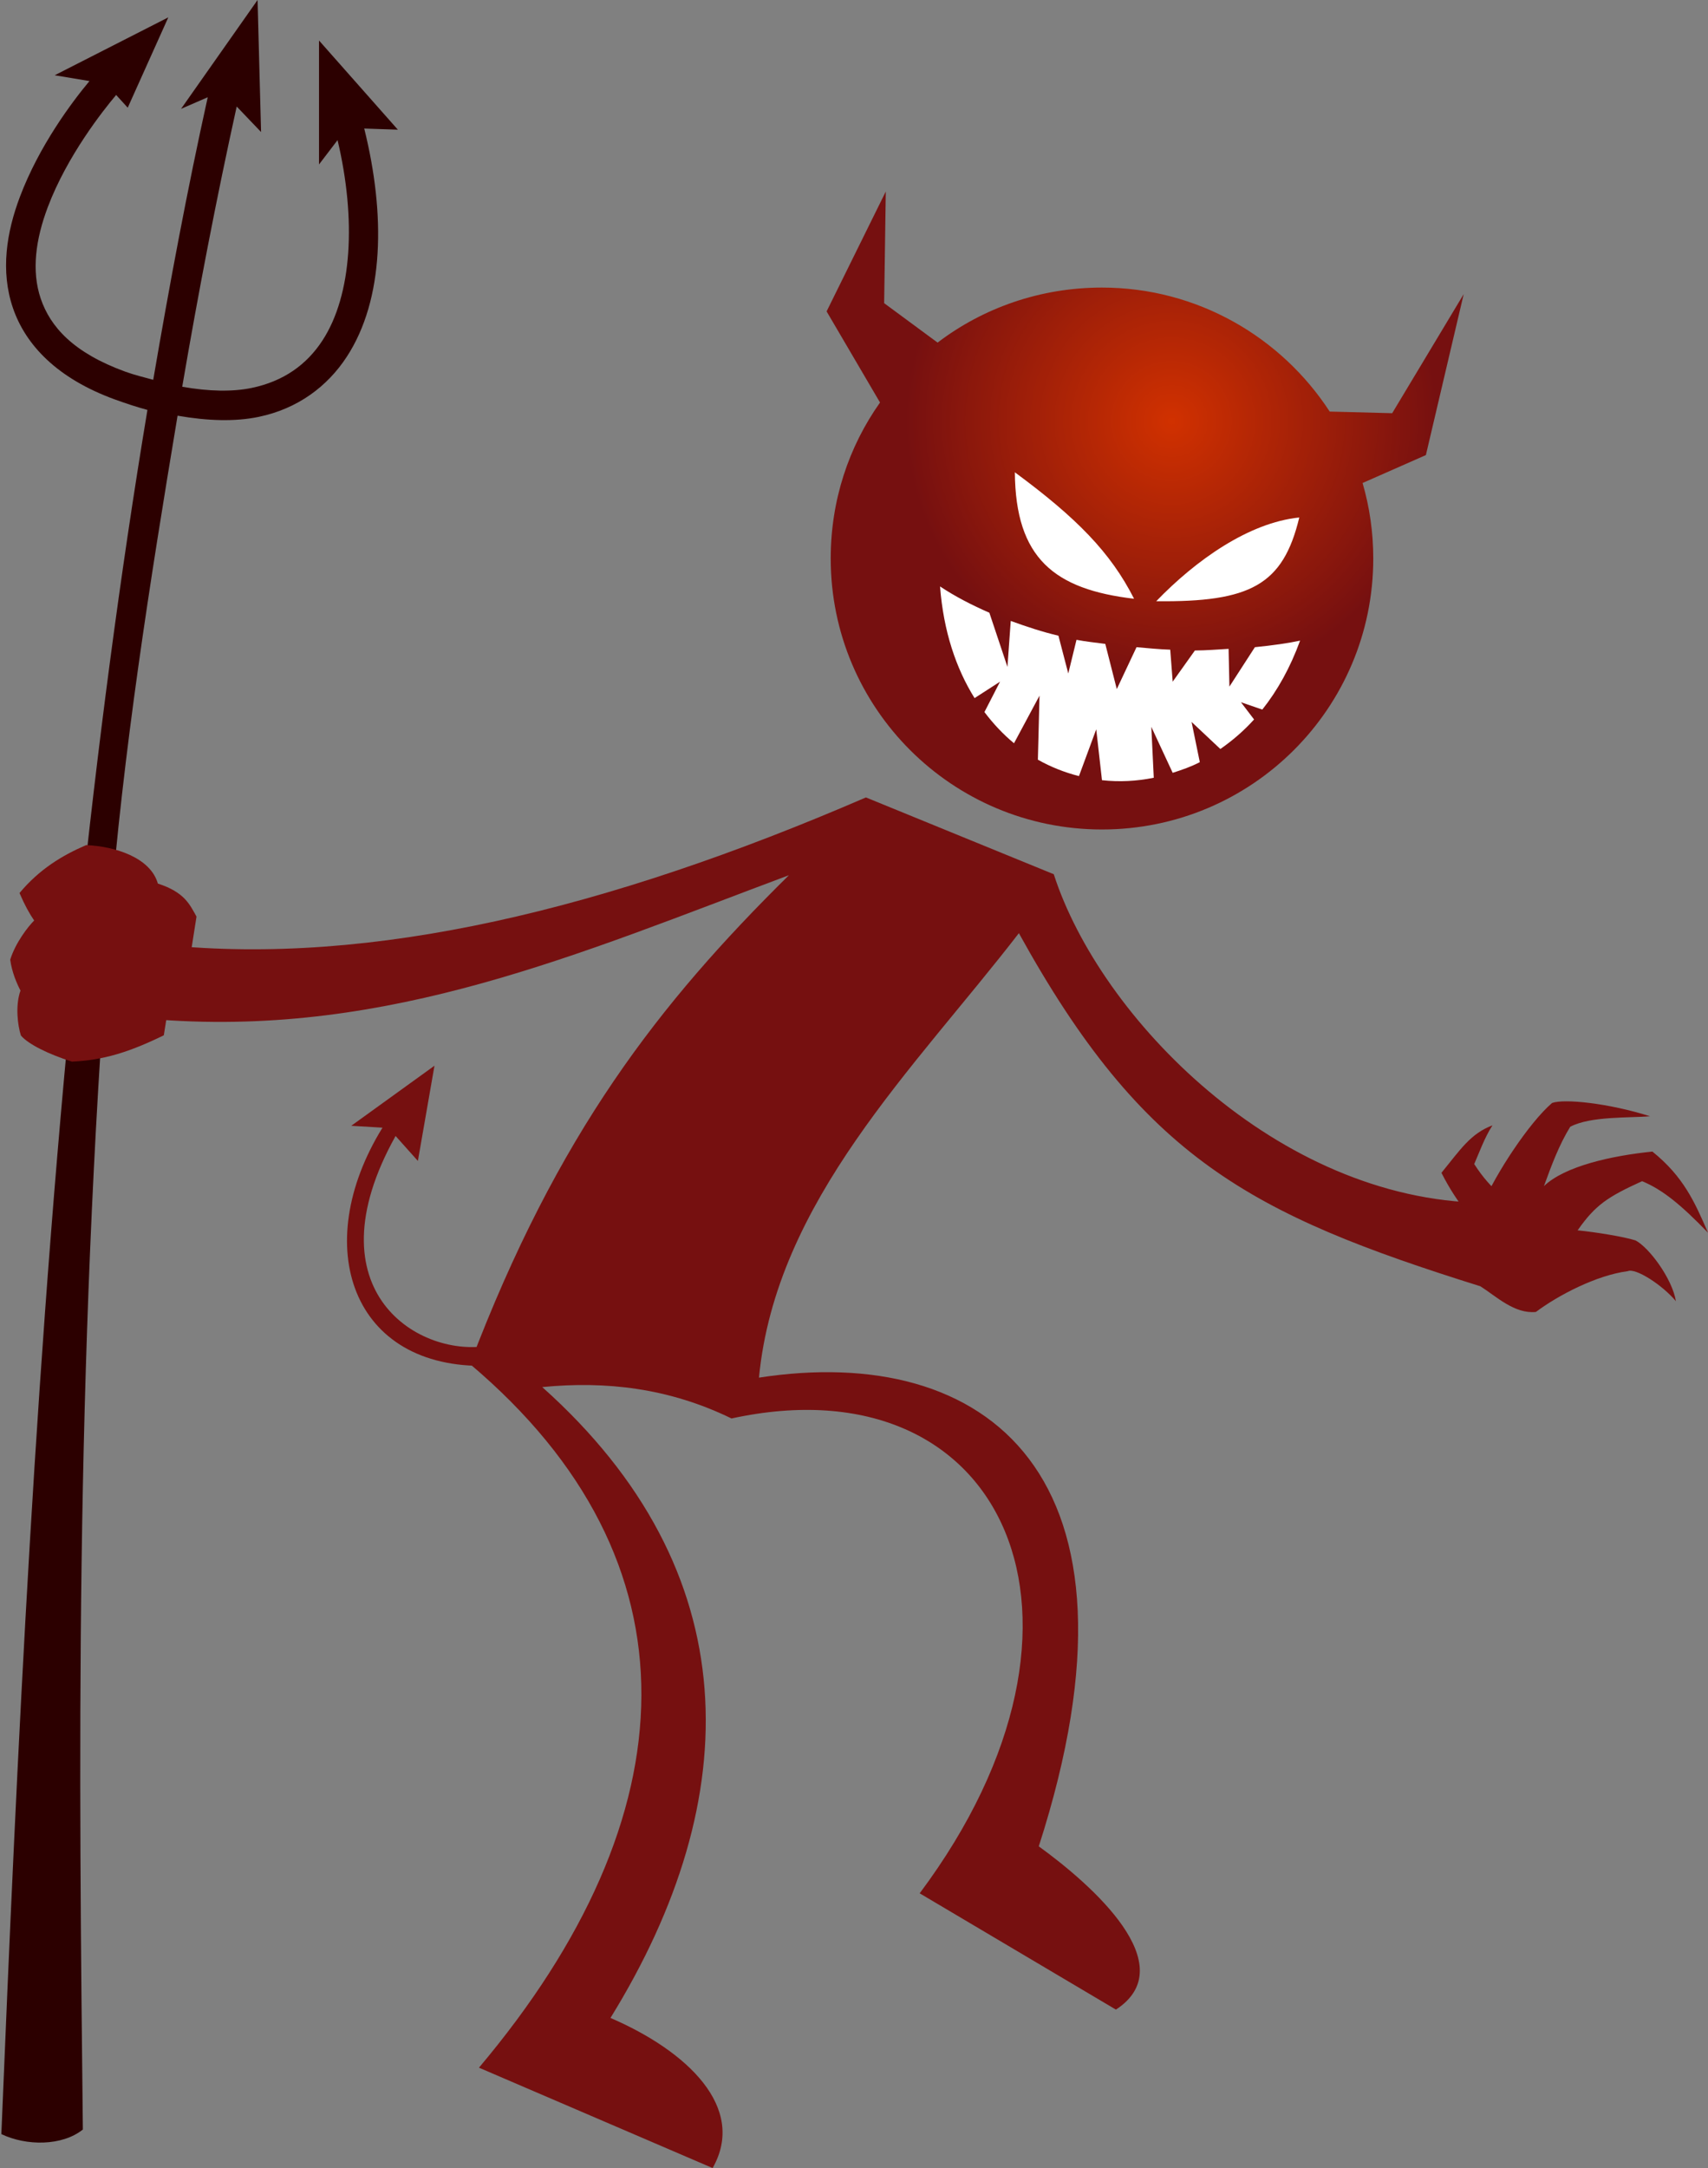
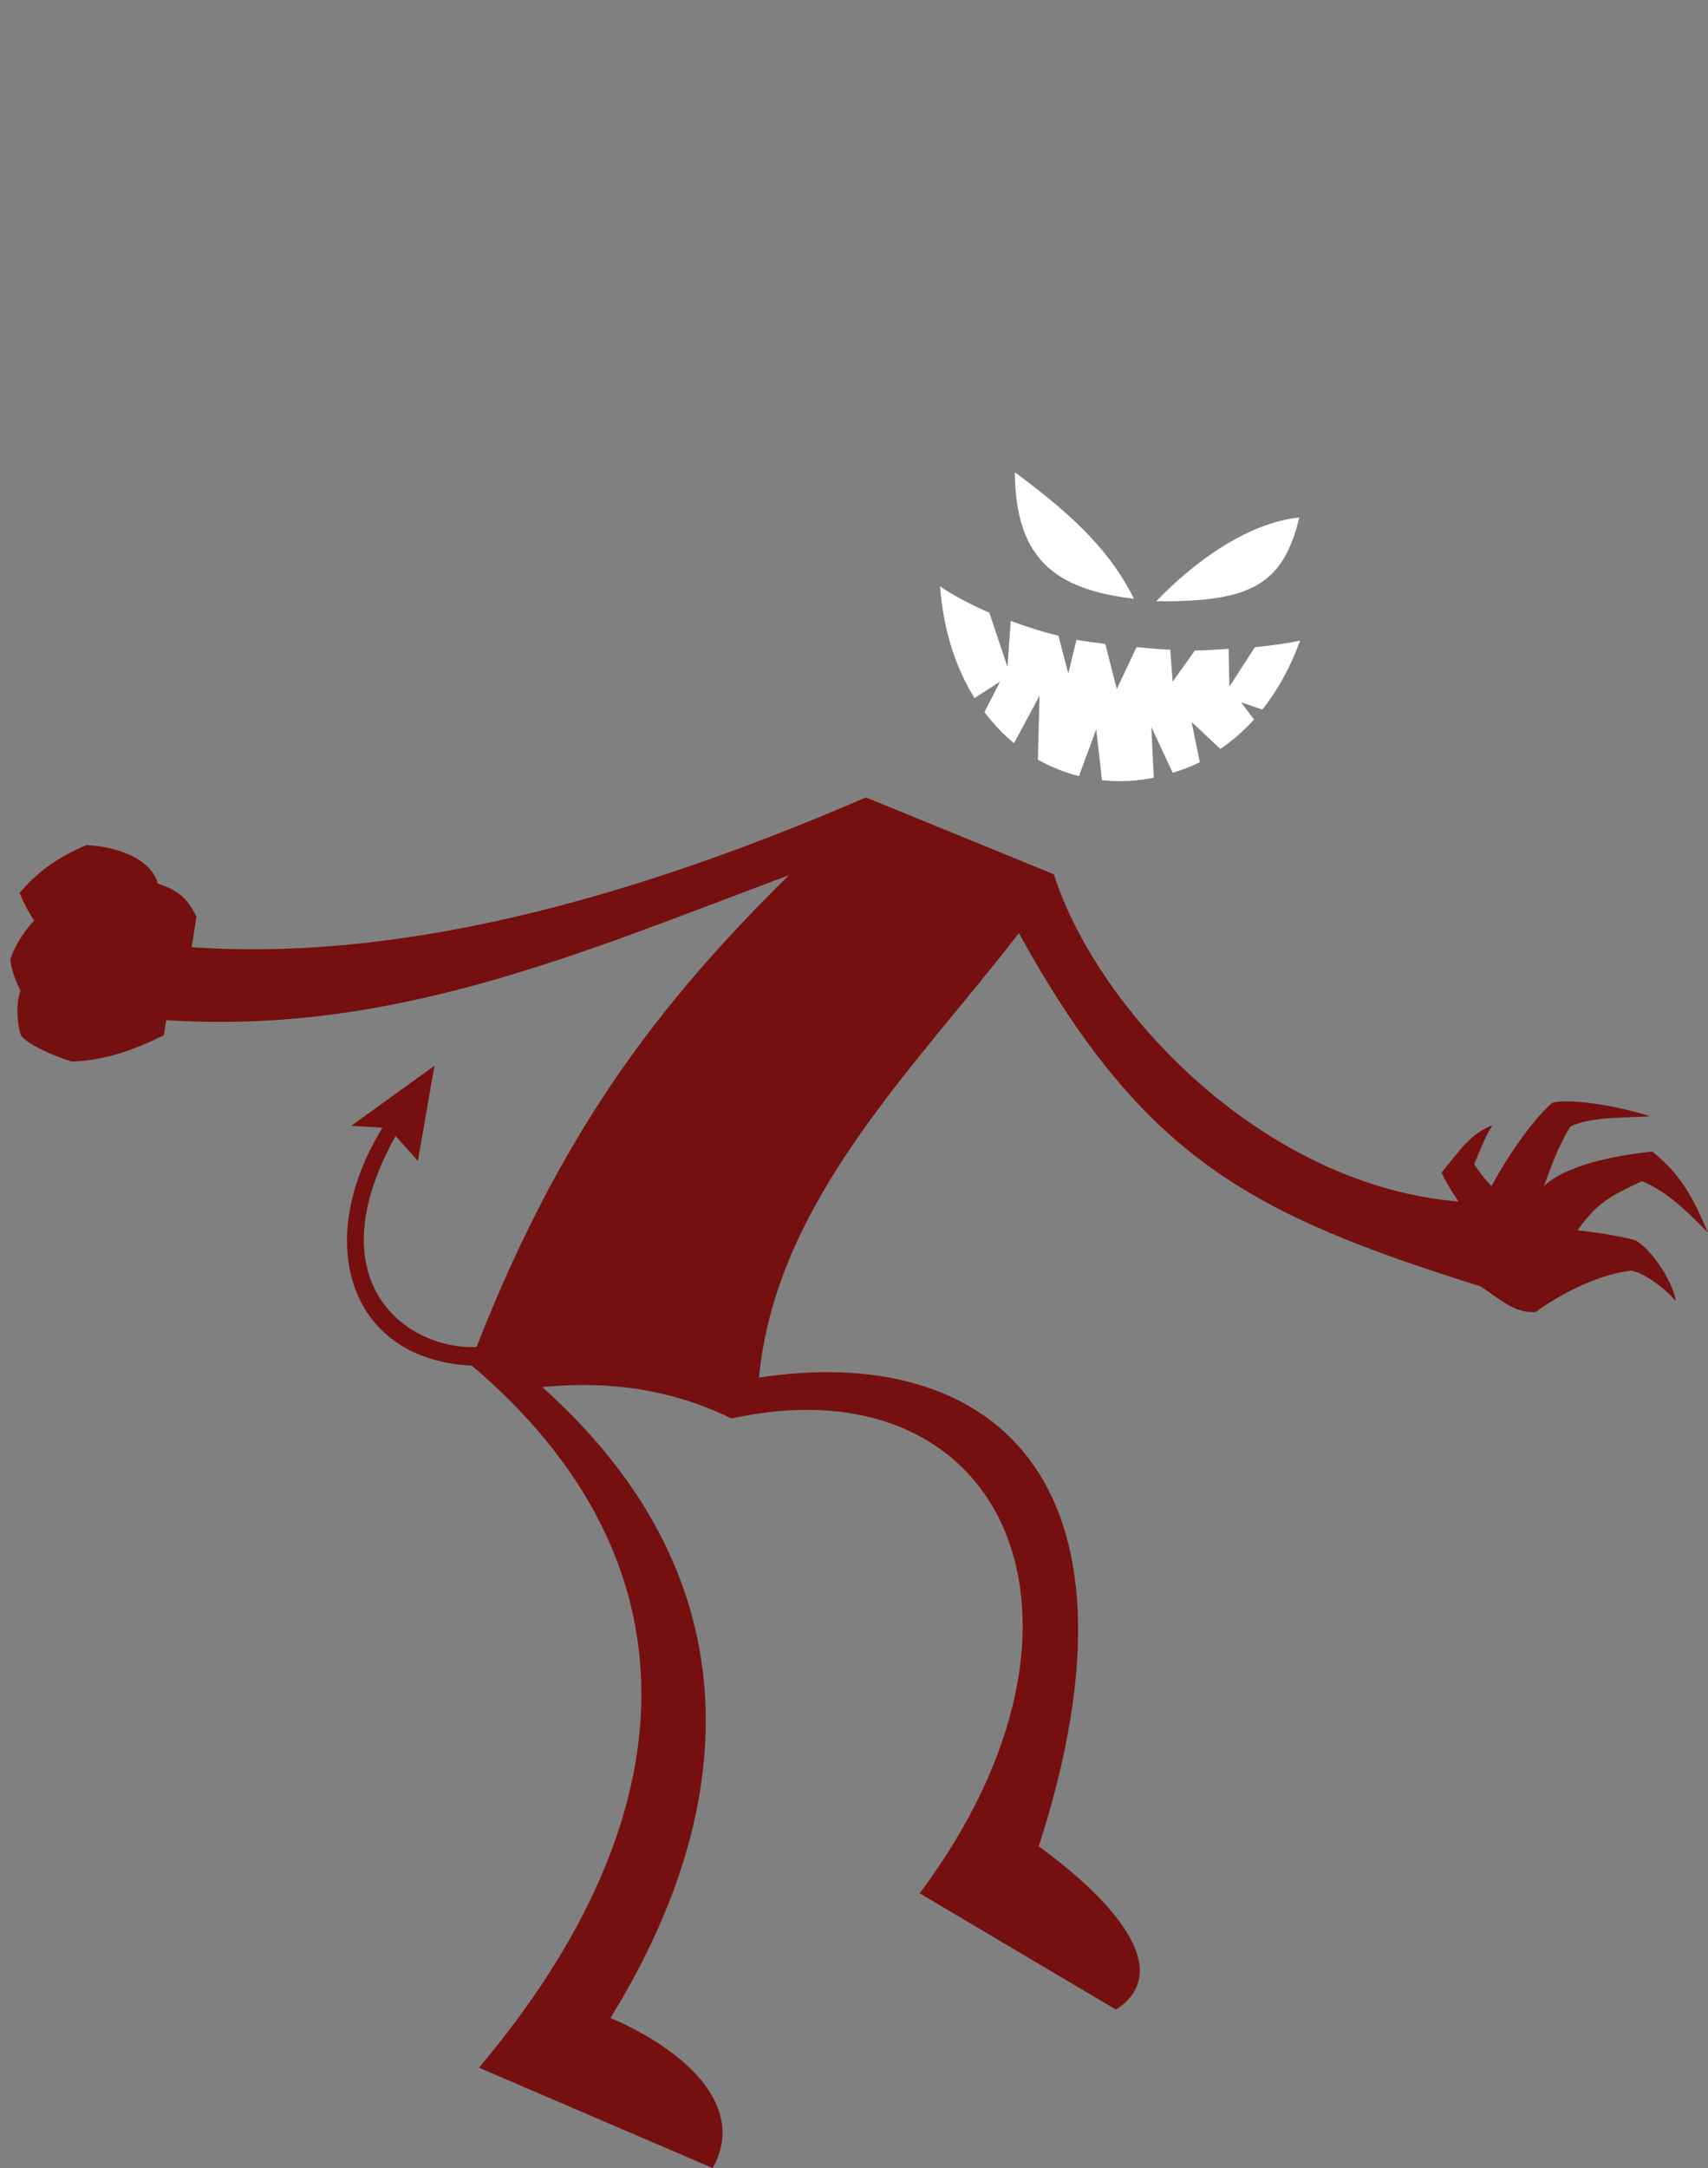
<svg xmlns="http://www.w3.org/2000/svg" xmlns:xlink="http://www.w3.org/1999/xlink" height="320.0" preserveAspectRatio="xMidYMid meet" version="1.0" viewBox="-0.2 0.0 252.2 320.0" width="252.2" zoomAndPan="magnify">
  <rect x="-0.2" y="0.0" width="252.2" height="320.0" fill="#808080" stroke="none" />
  <defs>
    <clipPath id="a">
-       <path d="M 121 28 L 216 28 L 216 123 L 121 123 Z M 121 28" />
-     </clipPath>
+       </clipPath>
    <clipPath id="b">
      <path d="M 130.594 28.266 L 130.352 44.746 L 138.242 50.566 C 144.973 45.445 153.398 42.445 162.52 42.445 C 176.605 42.445 188.996 49.77 196.141 60.746 L 205.367 60.988 L 215.926 43.414 L 210.344 67.168 L 200.996 71.289 C 202.027 74.836 202.574 78.559 202.574 82.438 C 202.574 104.527 184.645 122.43 162.52 122.43 C 140.391 122.43 122.461 104.527 122.461 82.438 C 122.461 73.844 125.125 65.93 129.742 59.41 L 121.855 45.961 L 130.594 28.266" />
    </clipPath>
    <radialGradient cx="0" cy="0" fx="0" fy="0" gradientTransform="matrix(1 0 0 -1 172.789 62.152)" gradientUnits="userSpaceOnUse" id="c" r="39.407" xlink:actuate="onLoad" xlink:show="other" xlink:type="simple">
      <stop offset="0" stop-color="#d13100" />
      <stop offset=".008" stop-color="#d03100" />
      <stop offset=".012" stop-color="#d03100" />
      <stop offset=".016" stop-color="#cf3000" />
      <stop offset=".02" stop-color="#cf3000" />
      <stop offset=".023" stop-color="#cf3000" />
      <stop offset=".027" stop-color="#ce3000" />
      <stop offset=".031" stop-color="#ce3001" />
      <stop offset=".035" stop-color="#ce3001" />
      <stop offset=".039" stop-color="#cd3001" />
      <stop offset=".043" stop-color="#cd3001" />
      <stop offset=".047" stop-color="#cd2f01" />
      <stop offset=".051" stop-color="#cc2f01" />
      <stop offset=".055" stop-color="#cc2f01" />
      <stop offset=".059" stop-color="#cb2f01" />
      <stop offset=".063" stop-color="#cb2f01" />
      <stop offset=".066" stop-color="#cb2f01" />
      <stop offset=".07" stop-color="#ca2f01" />
      <stop offset=".074" stop-color="#ca2e01" />
      <stop offset=".078" stop-color="#ca2e01" />
      <stop offset=".082" stop-color="#c92e01" />
      <stop offset=".086" stop-color="#c92e01" />
      <stop offset=".09" stop-color="#c92e01" />
      <stop offset=".094" stop-color="#c82e02" />
      <stop offset=".098" stop-color="#c82e02" />
      <stop offset=".102" stop-color="#c82e02" />
      <stop offset=".105" stop-color="#c72d02" />
      <stop offset=".109" stop-color="#c72d02" />
      <stop offset=".113" stop-color="#c72d02" />
      <stop offset=".117" stop-color="#c62d02" />
      <stop offset=".121" stop-color="#c62d02" />
      <stop offset=".125" stop-color="#c52d02" />
      <stop offset=".129" stop-color="#c52d02" />
      <stop offset=".133" stop-color="#c52d02" />
      <stop offset=".137" stop-color="#c42c02" />
      <stop offset=".141" stop-color="#c42c02" />
      <stop offset=".145" stop-color="#c42c02" />
      <stop offset=".148" stop-color="#c32c02" />
      <stop offset=".152" stop-color="#c32c02" />
      <stop offset=".156" stop-color="#c32c03" />
      <stop offset=".16" stop-color="#c22c03" />
      <stop offset=".164" stop-color="#c22c03" />
      <stop offset=".168" stop-color="#c22b03" />
      <stop offset=".172" stop-color="#c12b03" />
      <stop offset=".176" stop-color="#c12b03" />
      <stop offset=".18" stop-color="#c02b03" />
      <stop offset=".184" stop-color="#c02b03" />
      <stop offset=".188" stop-color="#c02b03" />
      <stop offset=".191" stop-color="#bf2b03" />
      <stop offset=".195" stop-color="#bf2a03" />
      <stop offset=".199" stop-color="#bf2a03" />
      <stop offset=".203" stop-color="#be2a03" />
      <stop offset=".207" stop-color="#be2a03" />
      <stop offset=".211" stop-color="#be2a03" />
      <stop offset=".215" stop-color="#bd2a03" />
      <stop offset=".219" stop-color="#bd2a04" />
      <stop offset=".223" stop-color="#bd2a04" />
      <stop offset=".227" stop-color="#bc2904" />
      <stop offset=".23" stop-color="#bc2904" />
      <stop offset=".234" stop-color="#bb2904" />
      <stop offset=".238" stop-color="#bb2904" />
      <stop offset=".242" stop-color="#bb2904" />
      <stop offset=".246" stop-color="#ba2904" />
      <stop offset=".25" stop-color="#ba2904" />
      <stop offset=".254" stop-color="#ba2804" />
      <stop offset=".262" stop-color="#b92804" />
      <stop offset=".27" stop-color="#b82804" />
      <stop offset=".277" stop-color="#b72804" />
      <stop offset=".285" stop-color="#b72705" />
      <stop offset=".293" stop-color="#b62705" />
      <stop offset=".301" stop-color="#b52705" />
      <stop offset=".309" stop-color="#b52705" />
      <stop offset=".316" stop-color="#b42605" />
      <stop offset=".324" stop-color="#b32605" />
      <stop offset=".332" stop-color="#b22605" />
      <stop offset=".34" stop-color="#b22605" />
      <stop offset=".348" stop-color="#b12506" />
      <stop offset=".355" stop-color="#b02506" />
      <stop offset=".363" stop-color="#b02506" />
      <stop offset=".371" stop-color="#af2506" />
      <stop offset=".379" stop-color="#ae2406" />
      <stop offset=".387" stop-color="#ad2406" />
      <stop offset=".395" stop-color="#ad2406" />
      <stop offset=".402" stop-color="#ac2406" />
      <stop offset=".41" stop-color="#ab2307" />
      <stop offset=".418" stop-color="#ab2307" />
      <stop offset=".426" stop-color="#aa2307" />
      <stop offset=".434" stop-color="#a92307" />
      <stop offset=".441" stop-color="#a82207" />
      <stop offset=".449" stop-color="#a82207" />
      <stop offset=".457" stop-color="#a72207" />
      <stop offset=".465" stop-color="#a62207" />
      <stop offset=".473" stop-color="#a62108" />
      <stop offset=".48" stop-color="#a52108" />
      <stop offset=".488" stop-color="#a42108" />
      <stop offset=".496" stop-color="#a32008" />
      <stop offset=".504" stop-color="#a32008" />
      <stop offset=".508" stop-color="#a32008" />
      <stop offset=".512" stop-color="#a22008" />
      <stop offset=".516" stop-color="#a22008" />
      <stop offset=".52" stop-color="#a22008" />
      <stop offset=".523" stop-color="#a12008" />
      <stop offset=".527" stop-color="#a12008" />
      <stop offset=".531" stop-color="#a01f09" />
      <stop offset=".535" stop-color="#a01f09" />
      <stop offset=".539" stop-color="#a01f09" />
      <stop offset=".543" stop-color="#9f1f09" />
      <stop offset=".547" stop-color="#9f1f09" />
      <stop offset=".551" stop-color="#9f1f09" />
      <stop offset=".555" stop-color="#9e1f09" />
      <stop offset=".559" stop-color="#9e1e09" />
      <stop offset=".563" stop-color="#9e1e09" />
      <stop offset=".566" stop-color="#9d1e09" />
      <stop offset=".57" stop-color="#9d1e09" />
      <stop offset=".574" stop-color="#9d1e09" />
      <stop offset=".578" stop-color="#9c1e09" />
      <stop offset=".582" stop-color="#9c1e09" />
      <stop offset=".586" stop-color="#9b1e09" />
      <stop offset=".59" stop-color="#9b1d09" />
      <stop offset=".594" stop-color="#9b1d0a" />
      <stop offset=".598" stop-color="#9a1d0a" />
      <stop offset=".602" stop-color="#9a1d0a" />
      <stop offset=".605" stop-color="#9a1d0a" />
      <stop offset=".609" stop-color="#991d0a" />
      <stop offset=".613" stop-color="#991d0a" />
      <stop offset=".617" stop-color="#991d0a" />
      <stop offset=".621" stop-color="#981c0a" />
      <stop offset=".625" stop-color="#981c0a" />
      <stop offset=".629" stop-color="#971c0a" />
      <stop offset=".637" stop-color="#971c0a" />
      <stop offset=".645" stop-color="#961c0a" />
      <stop offset=".652" stop-color="#951b0a" />
      <stop offset=".66" stop-color="#951b0b" />
      <stop offset=".668" stop-color="#941b0b" />
      <stop offset=".676" stop-color="#931b0b" />
      <stop offset=".684" stop-color="#921a0b" />
      <stop offset=".691" stop-color="#921a0b" />
      <stop offset=".699" stop-color="#911a0b" />
      <stop offset=".707" stop-color="#901a0b" />
      <stop offset=".715" stop-color="#90190b" />
      <stop offset=".723" stop-color="#8f190c" />
      <stop offset=".73" stop-color="#8e190c" />
      <stop offset=".738" stop-color="#8d190c" />
      <stop offset=".746" stop-color="#8d180c" />
      <stop offset=".754" stop-color="#8c180c" />
      <stop offset=".758" stop-color="#8c180c" />
      <stop offset=".762" stop-color="#8c180c" />
      <stop offset=".766" stop-color="#8b180c" />
      <stop offset=".77" stop-color="#8b180c" />
      <stop offset=".773" stop-color="#8a170c" />
      <stop offset=".777" stop-color="#8a170c" />
      <stop offset=".781" stop-color="#8a170d" />
      <stop offset=".785" stop-color="#89170d" />
      <stop offset=".789" stop-color="#89170d" />
      <stop offset=".793" stop-color="#89170d" />
      <stop offset=".797" stop-color="#88170d" />
      <stop offset=".801" stop-color="#88170d" />
      <stop offset=".805" stop-color="#88160d" />
      <stop offset=".809" stop-color="#87160d" />
      <stop offset=".813" stop-color="#87160d" />
      <stop offset=".816" stop-color="#86160d" />
      <stop offset=".824" stop-color="#86160d" />
      <stop offset=".832" stop-color="#85150d" />
      <stop offset=".84" stop-color="#84150d" />
      <stop offset=".848" stop-color="#84150e" />
      <stop offset=".855" stop-color="#83150e" />
      <stop offset=".863" stop-color="#82140e" />
      <stop offset=".871" stop-color="#81140e" />
      <stop offset=".879" stop-color="#81140e" />
      <stop offset=".883" stop-color="#80140e" />
      <stop offset=".887" stop-color="#80140e" />
      <stop offset=".891" stop-color="#80140e" />
      <stop offset=".895" stop-color="#7f130e" />
      <stop offset=".898" stop-color="#7f130e" />
      <stop offset=".902" stop-color="#7f130e" />
      <stop offset=".906" stop-color="#7e130f" />
      <stop offset=".91" stop-color="#7e130f" />
      <stop offset=".918" stop-color="#7d130f" />
      <stop offset=".926" stop-color="#7c120f" />
      <stop offset=".934" stop-color="#7c120f" />
      <stop offset=".941" stop-color="#7b120f" />
      <stop offset=".945" stop-color="#7b120f" />
      <stop offset=".949" stop-color="#7a120f" />
      <stop offset=".953" stop-color="#7a110f" />
      <stop offset=".957" stop-color="#7a110f" />
      <stop offset=".965" stop-color="#79110f" />
      <stop offset=".973" stop-color="#781110" />
      <stop offset=".977" stop-color="#781110" />
      <stop offset=".98" stop-color="#771110" />
      <stop offset=".988" stop-color="#771010" />
      <stop offset=".992" stop-color="#761010" />
      <stop offset="1" stop-color="#761010" />
    </radialGradient>
  </defs>
  <g>
    <g id="change1_1">
-       <path d="M 37.832 0 L 38.348 19.484 L 34.75 15.723 C 31.77 29.223 29.102 43.082 26.707 57.086 C 30.672 57.781 34.129 57.848 36.977 57.254 C 41.668 56.277 45.09 53.824 47.418 50.246 C 51.801 43.523 52.414 32.395 49.645 20.68 L 46.906 24.27 L 46.906 5.98 L 58.547 19.141 L 53.582 18.973 C 56.738 31.672 56.527 44.18 51.016 52.641 C 48.137 57.059 43.742 60.332 38.004 61.527 C 34.523 62.254 30.488 62.133 26.02 61.355 C 21.93 85.871 17.965 110.91 15.988 136.156 C 10.801 202.395 11.457 262.176 12.035 314.312 C 8.965 316.77 3.68 316.75 0 314.988 C 2.281 259.781 5.066 197.57 11.535 135.773 C 14.188 110.441 17.461 85.184 21.57 60.504 C 19.992 60.074 18.453 59.574 16.777 58.965 C 8.258 55.867 3.586 50.941 1.711 45.461 C -0.16 39.98 0.773 34.266 2.738 29.055 C 5.594 21.48 10.473 14.996 13.012 11.965 L 7.875 11.109 L 24.652 2.562 L 18.66 15.895 L 16.949 14.016 C 15.031 16.297 9.719 22.977 6.848 30.594 C 5.09 35.258 4.406 39.957 5.82 44.094 C 7.234 48.234 10.621 52.066 18.316 54.863 C 19.738 55.379 21.113 55.691 22.426 56.059 C 24.844 41.938 27.457 27.977 30.473 14.355 L 26.535 16.066 L 37.832 0" fill="#2c0000" />
-     </g>
+       </g>
    <g clip-path="url(#a)">
      <g clip-path="url(#b)">
        <path d="M 121.855 122.43 L 121.855 28.266 L 215.926 28.266 L 215.926 122.43 Z M 121.855 122.43" fill="url(#c)" />
      </g>
    </g>
    <g id="change2_1">
      <path d="M 149.652 69.711 C 158.742 76.414 163.781 81.52 167.254 88.375 C 155.484 86.996 149.746 82.402 149.652 69.711 Z M 191.648 76.379 C 189.254 86.359 184.422 88.891 170.527 88.738 C 176.336 82.715 184.164 77.145 191.648 76.379 Z M 138.605 86.559 C 140.895 88.078 143.367 89.34 145.887 90.438 L 148.559 98.434 L 149.043 91.648 C 151.379 92.496 153.684 93.262 156.086 93.828 L 157.539 99.402 L 158.754 94.434 C 160.172 94.715 161.598 94.844 163.004 95.039 L 164.703 101.707 L 167.617 95.523 C 169.336 95.676 170.949 95.836 172.594 95.891 L 172.957 100.613 L 176.234 96.012 C 177.965 96.004 179.645 95.855 181.211 95.77 L 181.332 101.344 L 185.094 95.523 C 187.762 95.258 190.102 94.918 191.77 94.555 C 190.32 98.531 188.434 101.91 186.188 104.734 L 183.031 103.645 L 184.973 106.191 C 183.438 107.895 181.75 109.328 179.996 110.551 L 175.746 106.555 L 176.961 112.492 C 175.641 113.18 174.336 113.625 172.957 114.066 L 169.801 107.281 L 170.164 114.793 C 167.625 115.309 165.051 115.438 162.516 115.156 L 161.668 107.645 L 159.117 114.551 C 157.031 114.02 154.965 113.211 153.051 112.129 L 153.293 102.676 L 149.527 109.703 C 147.945 108.402 146.473 106.84 145.16 105.098 L 147.465 100.613 L 143.703 103.039 C 140.977 98.672 139.113 93.191 138.605 86.559" fill="#fff" />
    </g>
    <g id="change3_1">
      <path d="M 155.398 129.035 L 127.66 117.699 C 89.25 134.293 54.68 142.594 24.09 139.461 L 23.48 150.512 C 57.461 152.973 85.211 140.793 116.289 129.18 C 97.113 148.105 82.117 167.309 69.199 201.328 C 103.609 230.367 101.832 268.051 70.523 305.184 L 105.023 320 C 110.098 311.082 101.262 302.715 89.941 297.844 C 110.035 265.301 110.246 231.875 79.867 204.73 C 89.254 203.809 98.586 204.863 107.812 209.363 C 148.184 200.578 165.785 239.074 135.598 279.449 L 164.574 296.613 C 174.551 290.113 161.016 278.184 153.184 272.516 C 170.961 217.398 145.309 198.172 111.867 203.336 C 114.387 177.227 134.801 157.742 150.246 137.734 C 168.578 170.934 184.449 179.227 218.391 189.852 C 220.77 191.371 223.438 193.957 226.586 193.641 C 229.875 191.18 235.512 188.227 240.152 187.621 C 241.309 187.102 245.277 189.676 247.262 192.051 C 246.711 188.699 243.281 184.109 241.289 183.078 C 239.48 182.512 235.418 181.863 232.75 181.594 C 235.375 177.84 237.203 176.648 242.27 174.34 C 245.316 175.602 247.992 177.812 252 181.941 C 250.027 177.391 248.383 173.672 243.789 169.969 C 237.734 170.586 230.848 172.121 227.777 175.066 C 228.895 171.992 229.992 169.016 231.656 166.309 C 234.672 164.707 240.488 165.027 243.434 164.754 C 237.254 162.805 230.742 162.148 228.973 162.797 C 225.512 165.781 220.664 173.262 218.84 177.527 C 188.434 177.109 162.238 150.23 155.398 129.035" fill="#761010" />
    </g>
    <g id="change3_2">
      <path d="M 219.504 182.48 C 218.102 181.074 215.062 177.934 212.641 173.102 C 215.398 169.734 216.914 167.324 220.18 166.094 C 218.992 167.906 218.148 170.305 217.48 171.812 C 220.082 175.855 222.363 177.07 225.113 179.281 L 219.504 182.48" fill="#761010" />
    </g>
    <g id="change3_3">
      <path d="M 27.344 144.645 L 28.816 135.289 C 27.824 133.504 27.043 131.68 23.109 130.414 C 22.016 126.559 16.758 124.918 12.523 124.734 C 8.969 126.262 5.609 128.301 2.68 131.809 C 3.441 133.566 4.109 134.797 4.844 135.867 C 3.969 136.727 2.098 139.117 1.309 141.641 C 1.547 143.469 2.27 145.145 2.824 146.203 C 2.039 148.422 2.406 151.34 2.887 152.84 C 3.984 154.141 7.023 155.621 10.426 156.695 C 15.082 156.465 18.762 155.348 23.988 152.809 L 25.051 146.137 L 27.344 144.645" fill="#761010" />
    </g>
    <g id="change3_4">
      <path d="M 56.277 166.441 C 45.469 183.941 51.742 202.16 71.797 201.586 L 72.191 198.57 C 61.926 200.59 45.355 190.723 58.211 167.668 L 61.504 171.352 L 63.953 157.297 L 51.664 166.164 L 56.277 166.441" fill="#761010" />
    </g>
  </g>
</svg>